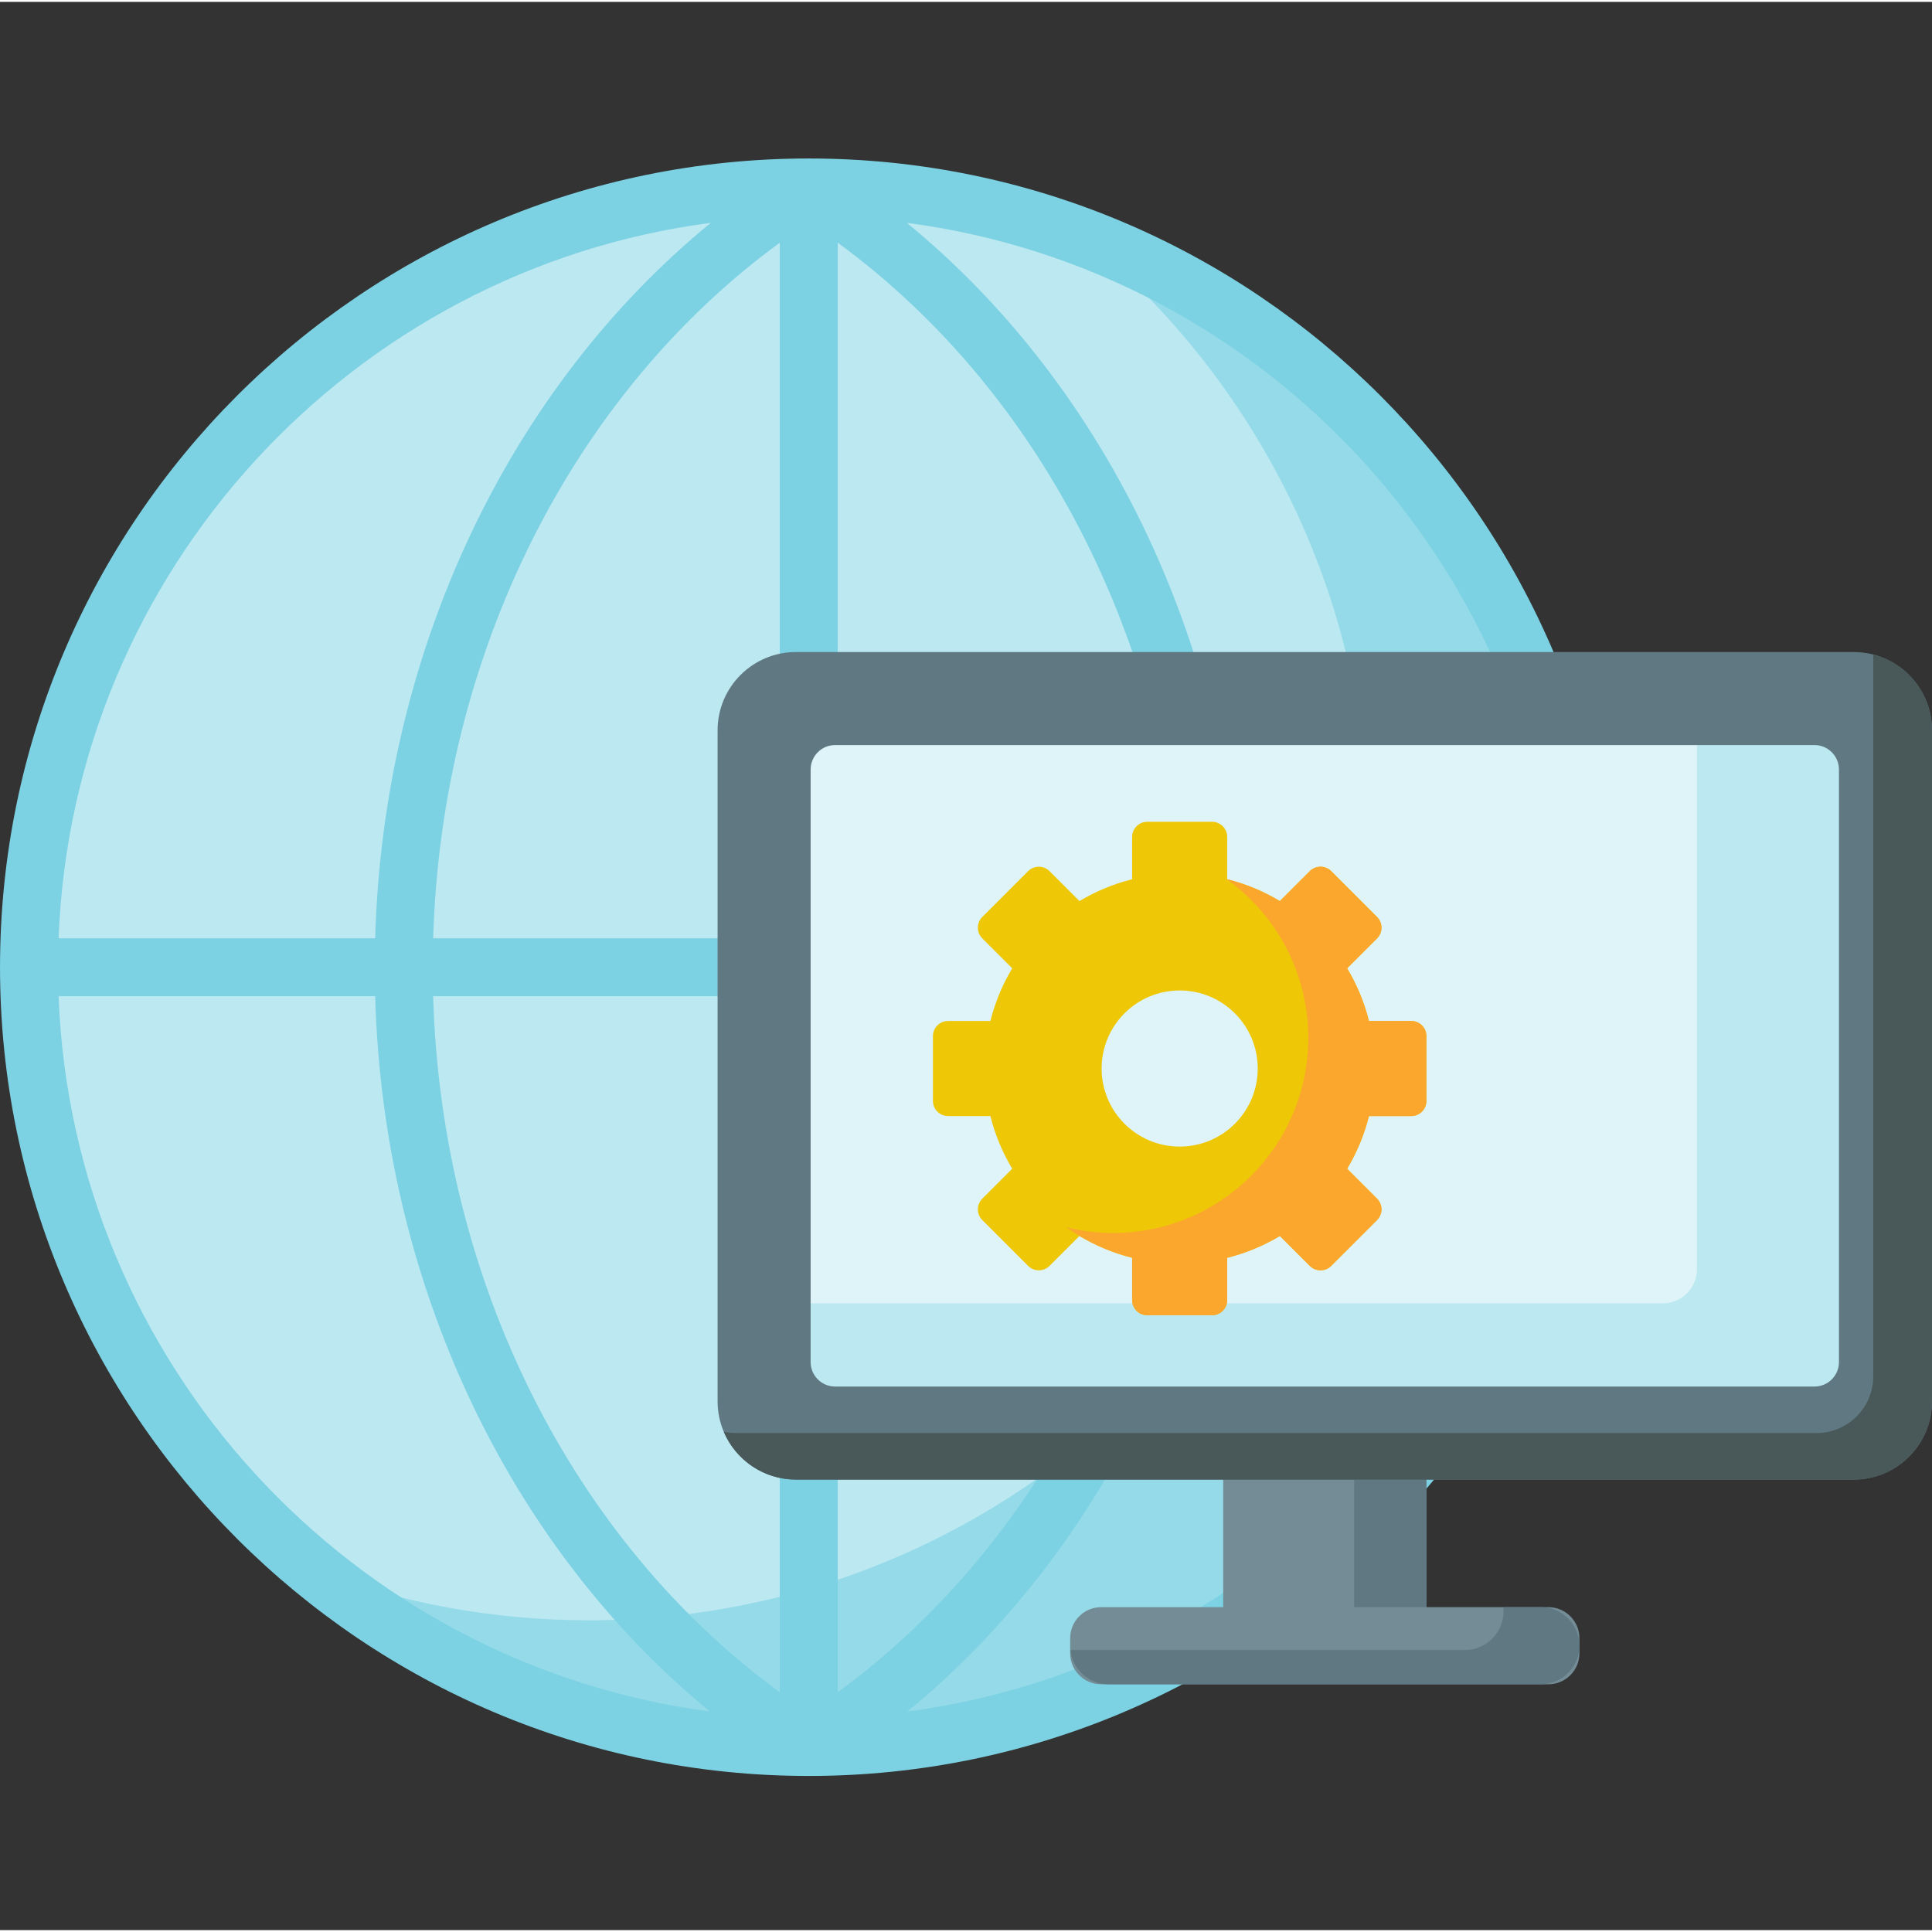
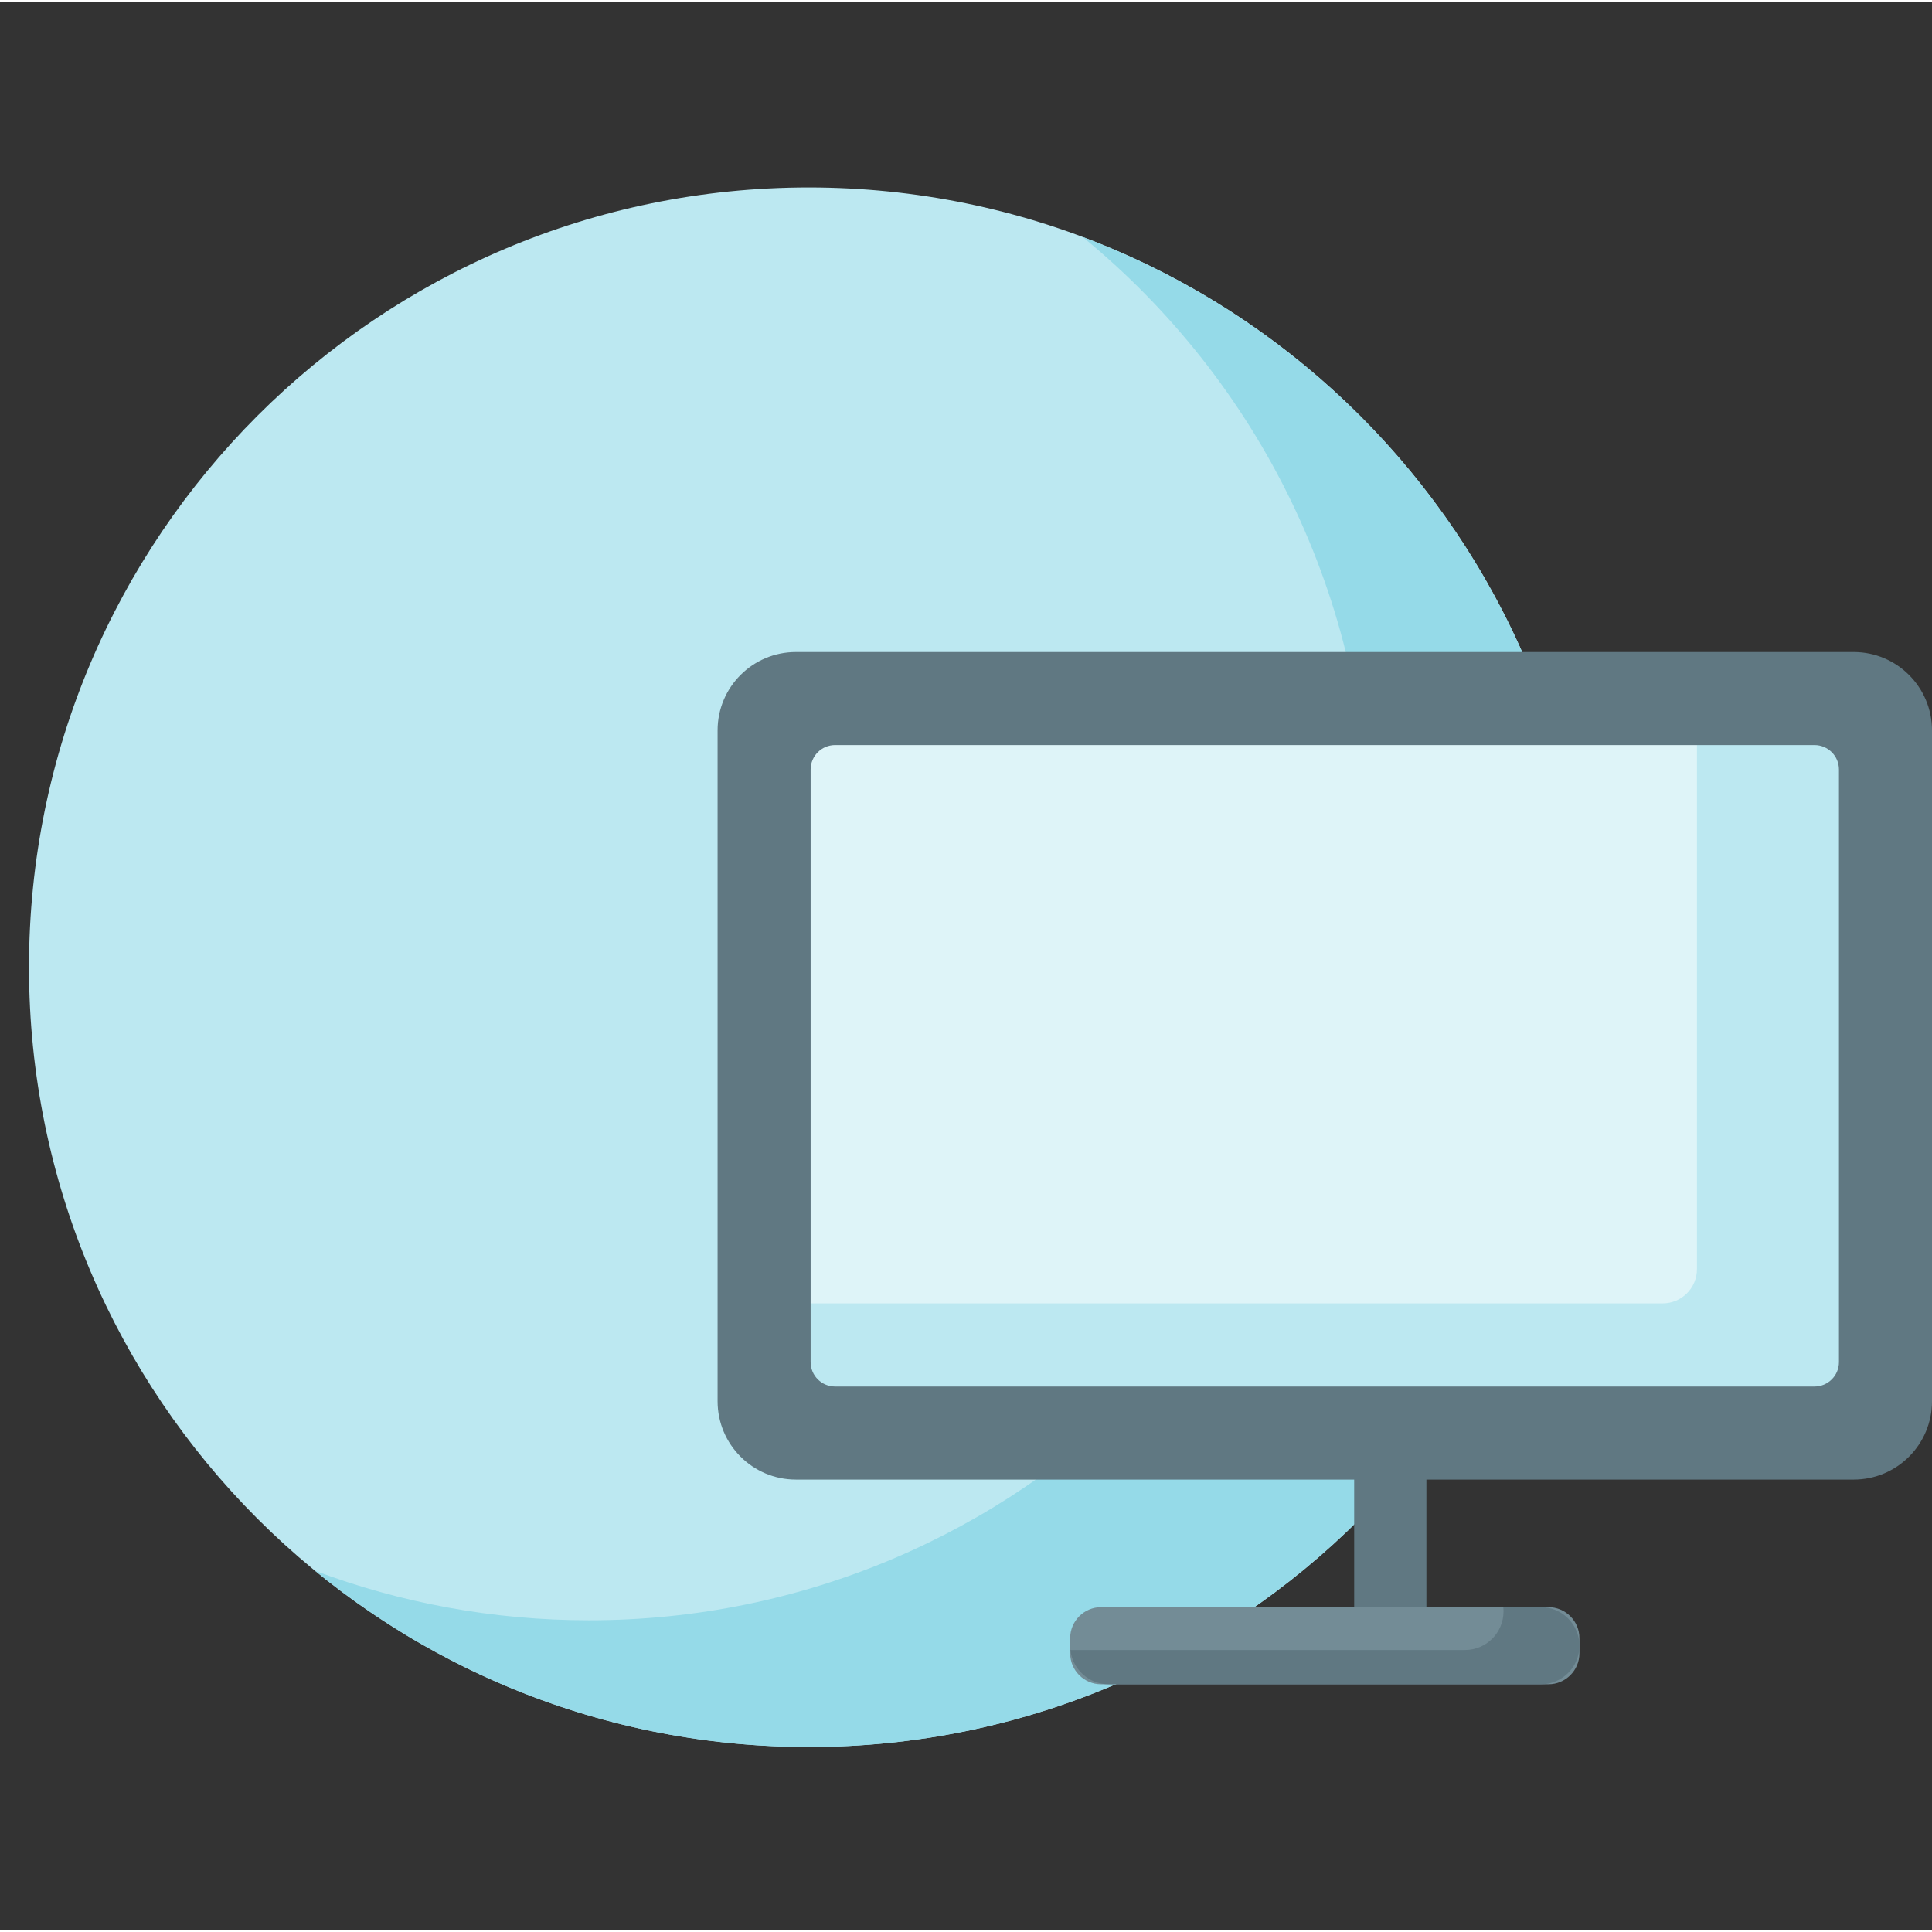
<svg xmlns="http://www.w3.org/2000/svg" height="512pt" viewBox="0 -41 512 511" width="512pt">
  <rect x="0" y="-41" width="512" height="511" fill="#333333" stroke="none" />
  <path d="m420.973 214.824c0 114.129-92.516 206.648-206.645 206.648s-206.645-92.52-206.645-206.648c0-114.125 92.516-206.645 206.645-206.645s206.645 92.52 206.645 206.645zm0 0" fill="#bce8f1" />
  <path d="m286.922 21.305c46.27 37.895 75.801 95.469 75.801 159.941 0 114.129-92.52 206.648-206.648 206.648-25.547 0-50.004-4.648-72.59-13.125 35.633 29.184 81.191 46.703 130.844 46.703 114.125 0 206.645-92.52 206.645-206.648 0-88.578-55.738-164.129-134.051-193.52zm0 0" fill="#95dae8" />
-   <path d="m428.656 214.828c0-.035-.004-.07-.004-.105-.055-118.133-96.18-214.223-214.324-214.223-118.152 0-214.281 96.105-214.324 214.25 0 .027-.004.051-.004.078s.004.055.004.082c.047 118.141 96.172 214.238 214.324 214.238 118.141 0 214.266-96.086 214.324-214.211 0-.039.004-.074.004-.109zm-15.523-7.68h-83.902c-2.121-75.762-35.273-145.691-88.918-189.594 94.992 12.445 169.102 92.156 172.82 189.594zm-206.484 0h-91.855c2.223-75.137 36.699-143.984 91.855-184.332zm0 15.359v184.465c-55.188-40.371-89.672-109.277-91.863-184.465zm15.359 0h91.859c-2.184 75.188-36.672 144.09-91.859 184.465zm0-15.359v-184.332c55.156 40.348 89.633 109.195 91.855 184.332zm-33.633-189.598c-53.656 43.898-86.824 113.824-88.945 189.598h-83.906c3.719-97.449 77.844-177.164 172.852-189.598zm-172.852 204.957h83.902c2.086 75.715 35.148 145.621 88.703 189.555-94.891-12.535-168.887-92.191-172.605-189.555zm224.957 189.562c53.57-43.934 86.664-113.832 88.75-189.562h83.902c-3.719 97.379-77.742 177.047-172.652 189.562zm0 0" fill="#7cd2e3" />
-   <path d="m324.156 342.562h53.855v48.016h-53.855zm0 0" fill="#738c96" />
  <path d="m358.871 342.562h19.141v48.016h-19.141zm0 0" fill="#607882" />
  <path d="m410.34 404.852h-118.512c-4.543 0-8.223-3.68-8.223-8.223v-3.988c0-4.543 3.68-8.227 8.223-8.227h118.512c4.543 0 8.227 3.684 8.227 8.227v3.988c0 4.543-3.684 8.223-8.227 8.223zm0 0" fill="#738c96" />
  <path d="m408.348 384.414h-9.965c.043.371.066.75.066 1.137 0 5.641-4.574 10.219-10.219 10.219h-104.559c.562 5.109 4.891 9.082 10.152 9.082h114.523c5.641 0 10.219-4.574 10.219-10.219 0-5.645-4.578-10.219-10.219-10.219zm0 0" fill="#607882" />
  <path d="m485.672 338.277h-269.176c-7.73 0-14-6.266-14-14v-166.656c0-7.73 6.27-14 14-14h269.176c7.73 0 14 6.27 14 14v166.656c0 7.734-6.27 14-14 14zm0 0" fill="#def4f8" />
  <path d="m490.59 143.621h-40.879v151.207c0 5.016-4.066 9.082-9.086 9.082h-238.129v25.285c0 5.016 4.066 9.082 9.086 9.082h279.008c5.016 0 9.082-4.066 9.082-9.082v-176.488c0-5.016-4.066-9.086-9.082-9.086zm0 0" fill="#bce8f1" />
  <path d="m491.238 350.605h-280.305c-11.469 0-20.766-9.293-20.766-20.762v-177.785c0-11.469 9.297-20.762 20.766-20.762h280.305c11.465 0 20.762 9.293 20.762 20.762v177.785c0 11.469-9.297 20.762-20.762 20.762zm-269.926-24.656h259.543c3.582 0 6.488-2.902 6.488-6.488v-157.023c0-3.582-2.906-6.488-6.488-6.488h-259.543c-3.582 0-6.488 2.906-6.488 6.488v157.023c0 3.586 2.906 6.488 6.488 6.488zm0 0" fill="#607882" />
-   <path d="m496.43 131.949v191.277c0 8.312-6.742 15.051-15.055 15.051h-286.016c-1.207 0-2.387-.109-3.539-.305 3.164 7.426 10.527 12.633 19.109 12.633h280.305c11.469 0 20.766-9.297 20.766-20.762v-177.785c0-9.676-6.617-17.805-15.57-20.109zm0 0" fill="#495959" />
-   <path d="m373.996 229.07h-11.211c-1.246-4.98-3.211-9.672-5.785-13.961l7.93-7.926c1.566-1.57 1.566-4.113 0-5.68l-12.141-12.137c-1.566-1.57-4.109-1.57-5.68 0l-7.926 7.926c-4.289-2.57-8.98-4.539-13.961-5.785v-11.207c0-2.219-1.797-4.02-4.016-4.02h-17.164c-2.219 0-4.016 1.797-4.016 4.02v11.207c-4.98 1.246-9.672 3.215-13.961 5.785l-7.926-7.926c-1.57-1.57-4.113-1.57-5.68 0l-12.137 12.137c-1.57 1.566-1.57 4.109 0 5.68l7.926 7.926c-2.57 4.289-4.539 8.98-5.785 13.961h-11.207c-2.219 0-4.02 1.797-4.02 4.016v17.164c0 2.219 1.797 4.02 4.02 4.02h11.207c1.246 4.977 3.215 9.668 5.785 13.957l-7.926 7.93c-1.57 1.566-1.57 4.109 0 5.68l12.137 12.137c1.566 1.57 4.109 1.57 5.68 0l7.926-7.926c4.289 2.57 8.984 4.539 13.961 5.785v11.207c0 2.219 1.797 4.02 4.016 4.02h17.164c2.219 0 4.016-1.801 4.016-4.02v-11.207c4.98-1.246 9.672-3.215 13.961-5.785l7.926 7.926c1.57 1.57 4.113 1.57 5.68 0l12.141-12.137c1.566-1.57 1.566-4.113 0-5.68l-7.93-7.93c2.57-4.289 4.539-8.98 5.785-13.957h11.211c2.219 0 4.016-1.801 4.016-4.02v-17.164c0-2.219-1.797-4.016-4.016-4.016zm-61.371 33.285c-11.422 0-20.684-9.262-20.684-20.688 0-11.422 9.262-20.684 20.684-20.684 11.426 0 20.688 9.262 20.688 20.684 0 11.426-9.262 20.688-20.688 20.688zm0 0" fill="#eec707" />
-   <path d="m373.996 229.07h-11.211c-1.25-4.977-3.215-9.668-5.789-13.957l7.934-7.93c1.566-1.57 1.566-4.113 0-5.68l-12.137-12.141c-1.57-1.566-4.113-1.566-5.68 0l-7.938 7.938c-4.34-2.605-9.094-4.594-14.145-5.836 13.117 9.379 21.672 24.727 21.672 42.078 0 28.562-23.152 51.715-51.711 51.715-4.277 0-8.434-.531-12.406-1.512 5.184 3.711 11.078 6.48 17.441 8.078v11.215c0 2.219 1.797 4.016 4.016 4.016h17.164c2.219 0 4.016-1.797 4.016-4.016v-11.211c4.98-1.246 9.672-3.215 13.961-5.785l7.926 7.93c1.57 1.566 4.113 1.566 5.68 0l12.141-12.137c1.566-1.57 1.566-4.113 0-5.684l-7.93-7.926c2.57-4.289 4.539-8.984 5.785-13.961h11.211c2.219 0 4.016-1.797 4.016-4.016v-17.164c0-2.219-1.797-4.016-4.016-4.016zm0 0" fill="#fba72d" />
</svg>